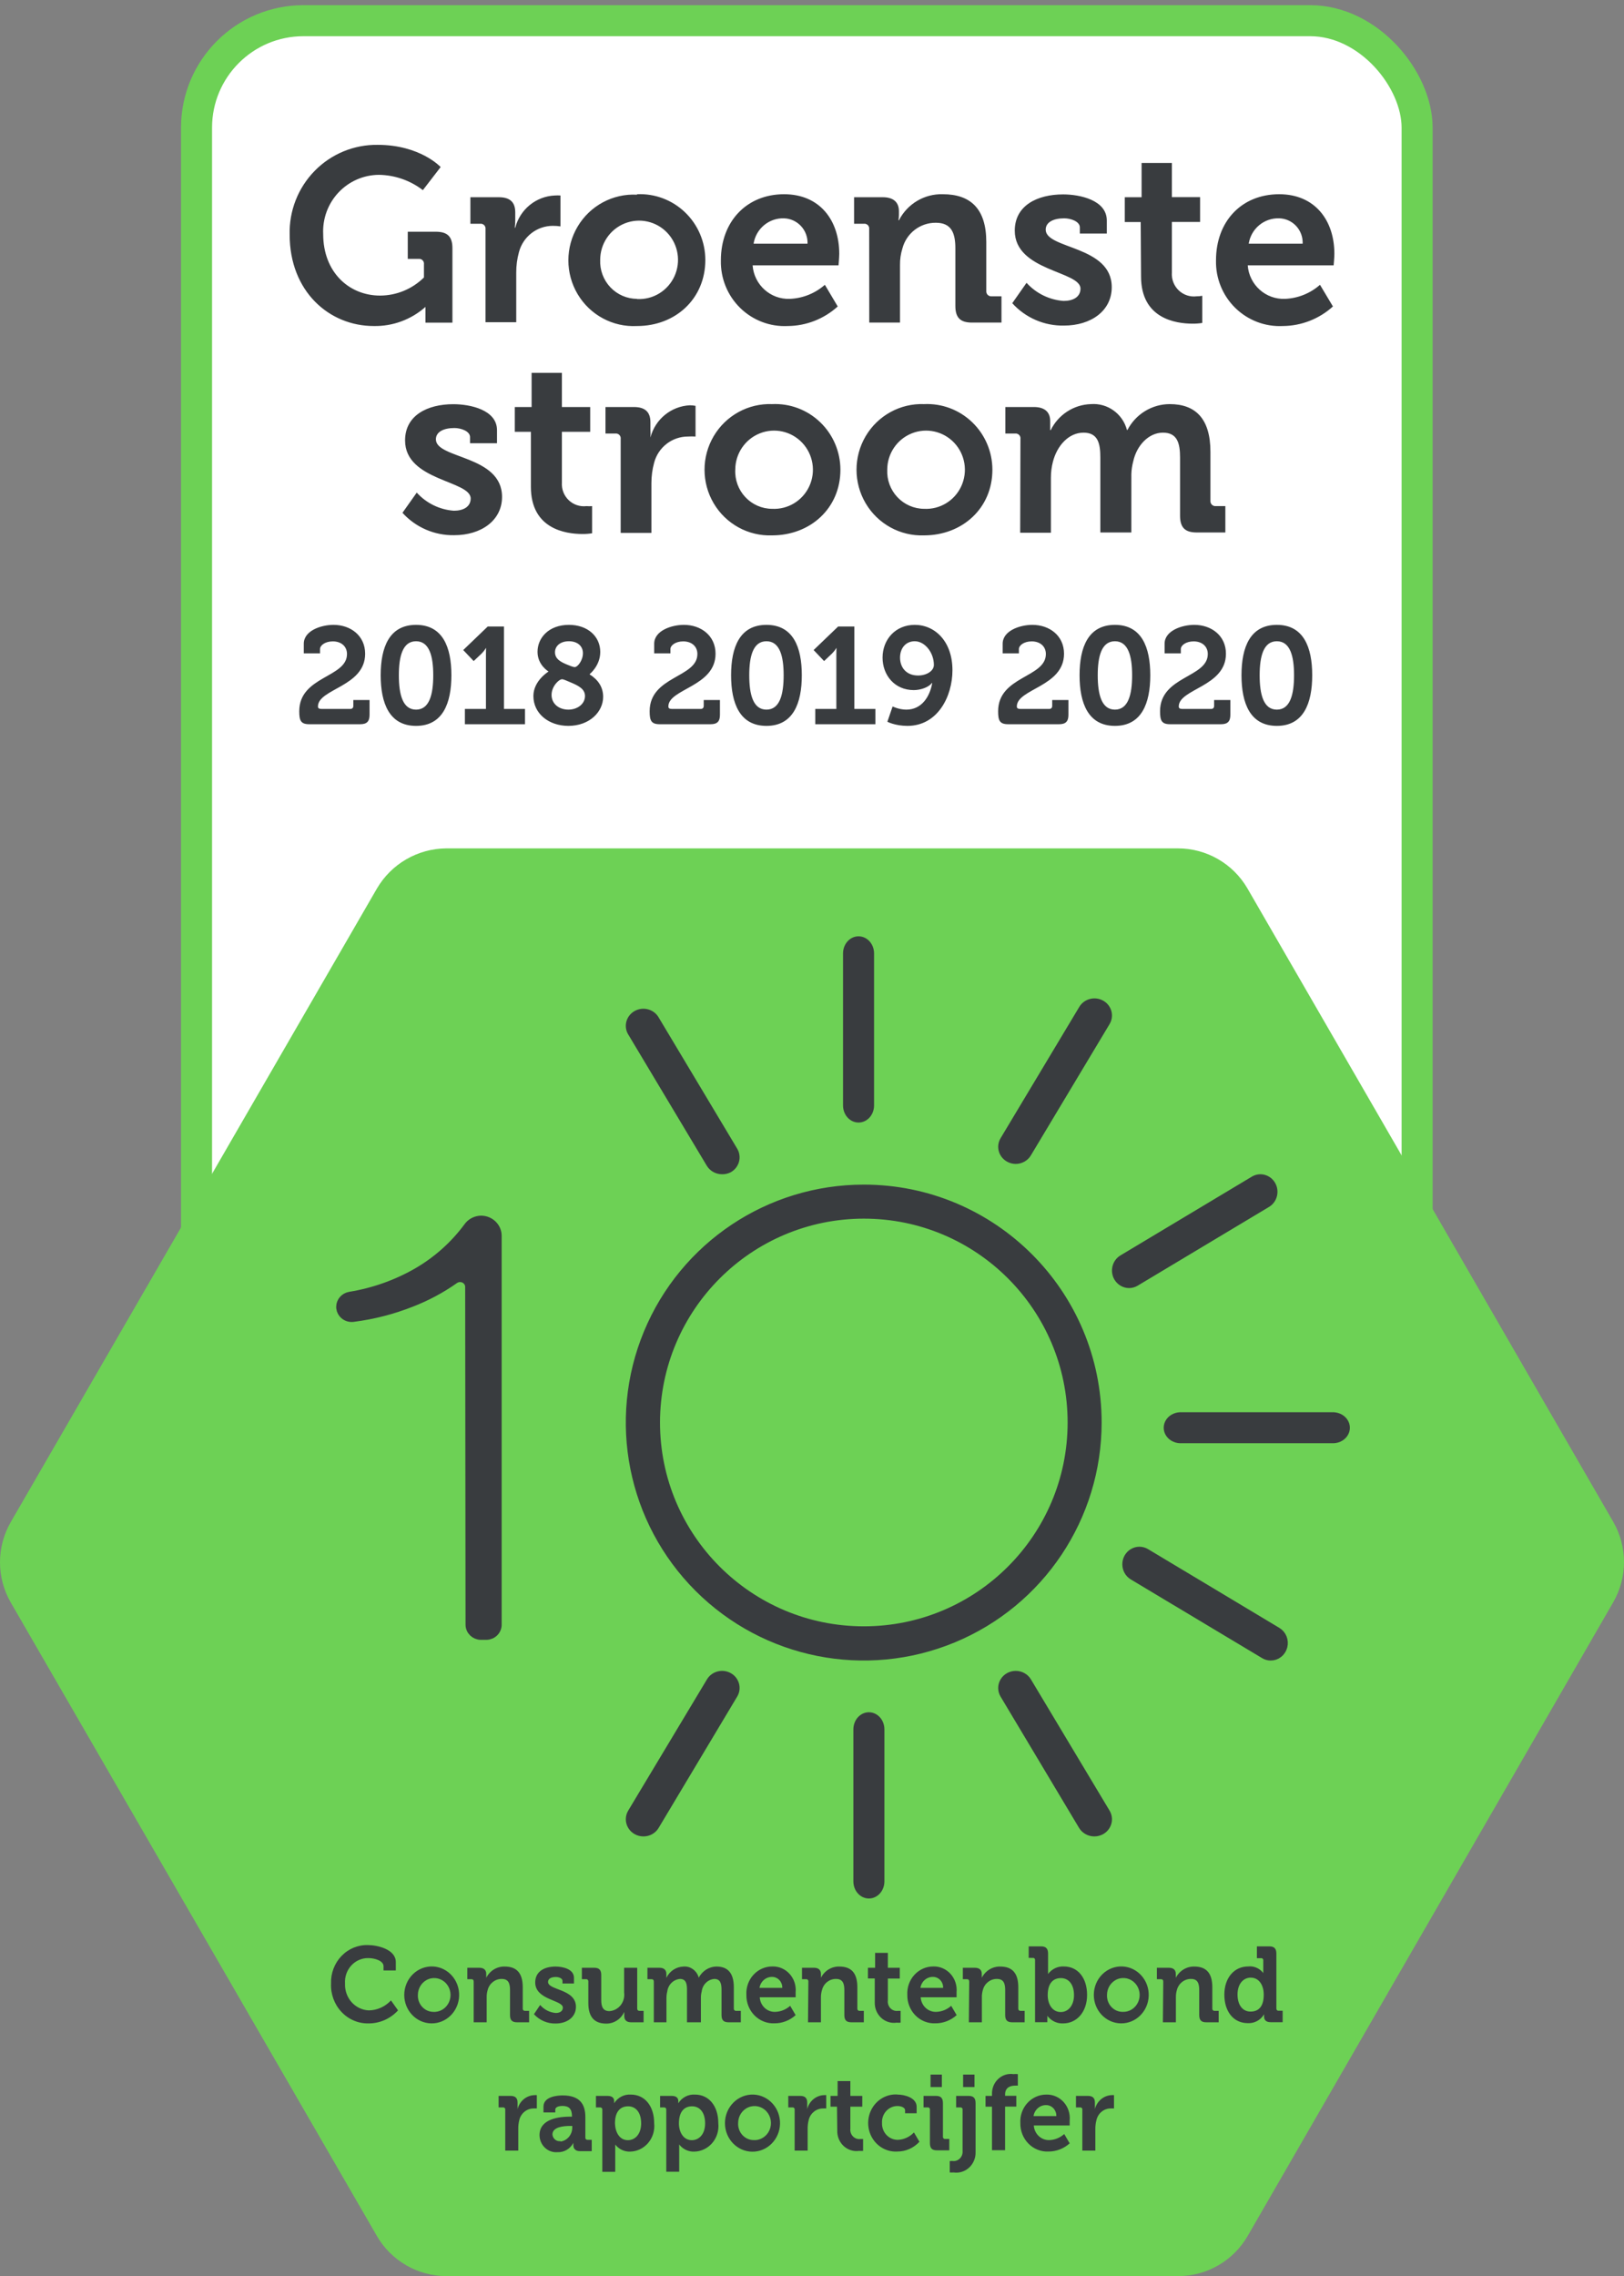
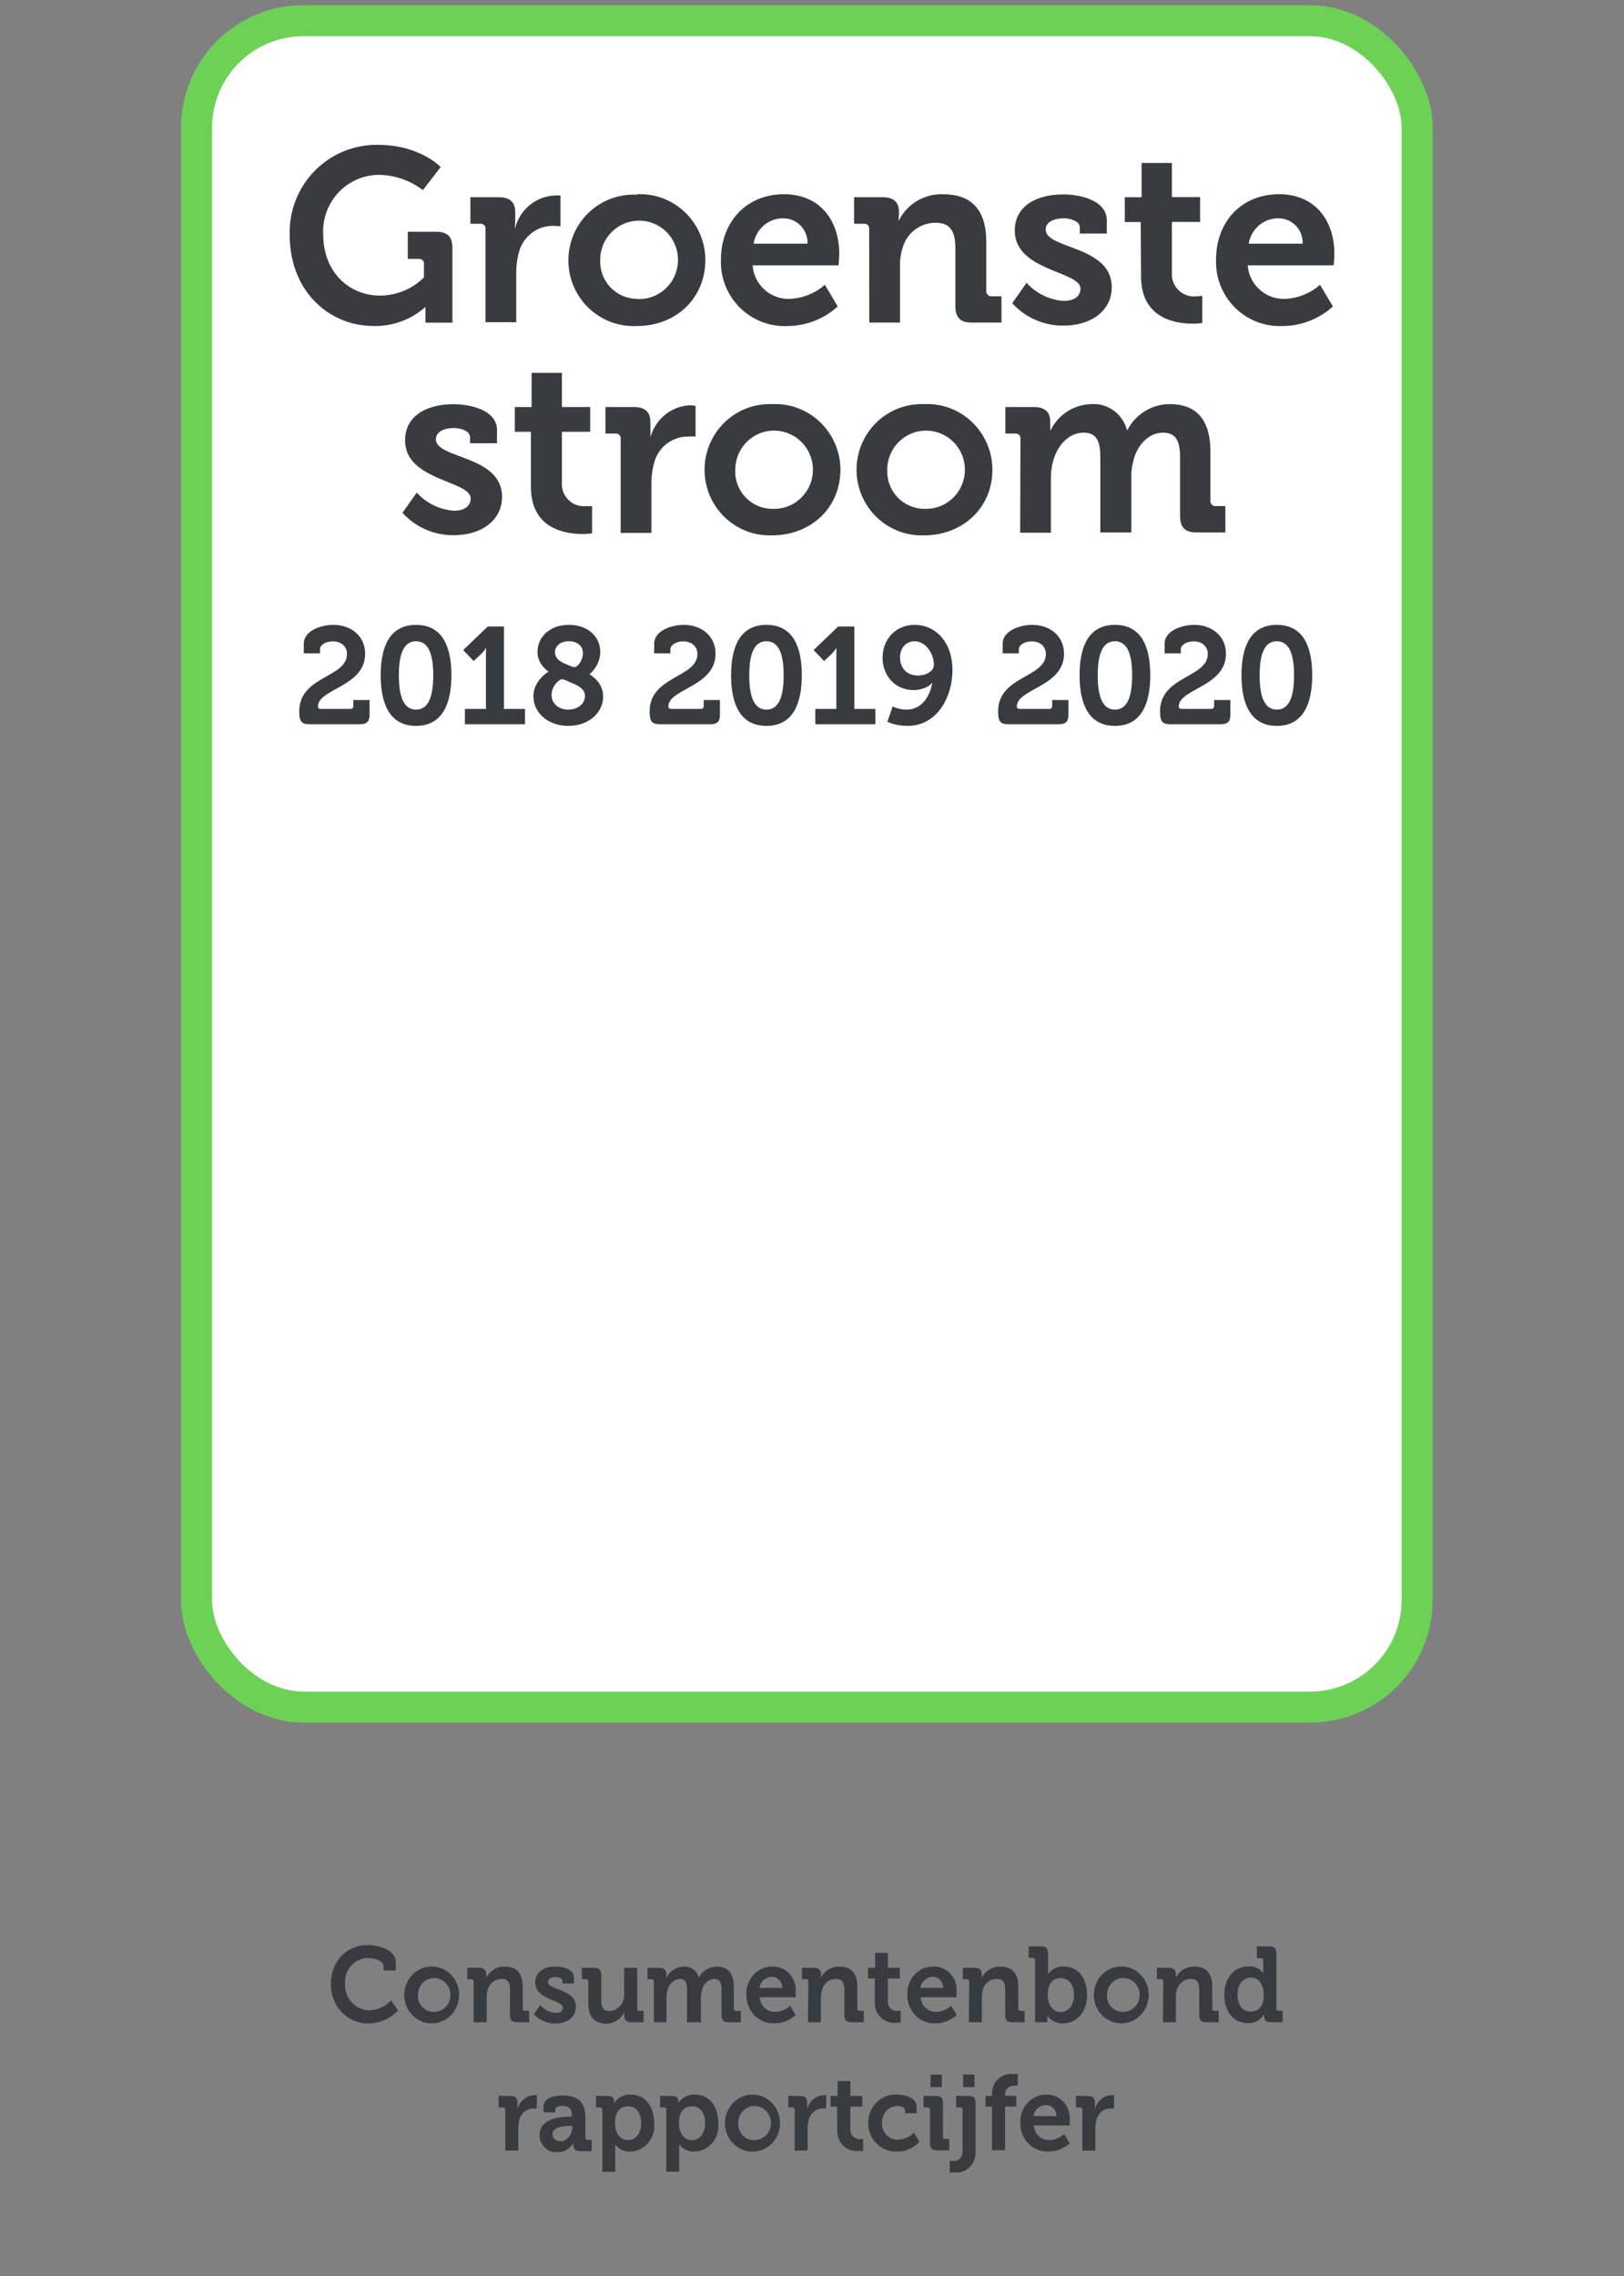
<svg xmlns="http://www.w3.org/2000/svg" width="157px" height="220px" viewBox="0 0 157 220" version="1.1">
  <rect x="0" y="0" width="157" height="220" fill="#808080" stroke="none" />
  <title>label 2020</title>
  <g id="Homepage" stroke="none" stroke-width="1" fill="none" fill-rule="evenodd">
    <g id="Homepage---1430---12K" transform="translate(-246, -358)">
      <g id="label-2020" transform="translate(246, 360)">
        <rect id="Rectangle" stroke="#6DD155" stroke-width="3" fill="#FFFFFF" fill-rule="nonzero" x="19" y="0" width="118" height="163" rx="10.34" />
-         <path d="M113.858,80 L43.142,80 C40.372,80.022 37.82,81.505 36.429,83.899 L1.045,145.11 C-0.348,147.519 -0.348,150.49 1.045,152.899 L36.429,214.11 C37.819,216.516 40.388,218 43.168,218 L113.884,218 C116.665,218.003 119.235,216.519 120.623,214.11 L155.955,152.873 C157.348,150.463 157.348,147.493 155.955,145.084 L120.597,83.873 C119.204,81.472 116.635,79.995 113.858,80 Z" id="Path" fill="#6DD155" />
        <path d="M93.638,200.58 C94.115,200.58 94.314,200.795 94.314,201.281 L94.314,206.002 C94.333,206.573 94.107,207.123 93.697,207.505 C93.287,207.887 92.735,208.061 92.19,207.981 C92.066,207.991 91.941,207.991 91.817,207.981 L91.817,206.875 C91.892,206.879 91.968,206.876 92.042,206.866 C92.309,206.915 92.583,206.832 92.782,206.641 C92.981,206.45 93.083,206.174 93.057,205.895 L93.057,201.92 C93.066,201.858 93.046,201.795 93.003,201.751 C92.96,201.706 92.9,201.686 92.84,201.695 L92.433,201.695 L92.433,200.58 L93.638,200.58 Z M60.987,200.454 C62.357,200.454 63.241,201.587 63.241,203.215 C63.317,203.906 63.108,204.599 62.666,205.123 C62.223,205.647 61.589,205.953 60.917,205.966 C60.416,205.983 59.935,205.78 59.588,205.412 L59.478,205.283 L59.478,207.918 L58.229,207.918 L58.229,201.92 C58.235,201.857 58.212,201.794 58.168,201.751 C58.124,201.707 58.064,201.686 58.003,201.695 L57.613,201.695 L57.613,200.58 L58.732,200.58 C59.2,200.58 59.373,200.795 59.373,201.083 L59.373,201.29 C59.726,200.73 60.343,200.41 60.987,200.454 Z M67.187,200.454 C68.558,200.454 69.442,201.587 69.442,203.215 C69.518,203.906 69.309,204.599 68.867,205.123 C68.424,205.647 67.789,205.953 67.118,205.966 C66.61,205.986 66.121,205.78 65.772,205.405 L65.661,205.274 L65.661,207.909 L64.412,207.909 L64.412,201.92 C64.412,201.767 64.334,201.695 64.187,201.695 L63.814,201.695 L63.814,200.58 L64.932,200.58 C65.401,200.58 65.574,200.795 65.574,201.083 L65.574,201.29 C65.927,200.73 66.543,200.41 67.187,200.454 Z M54.404,200.535 C56.095,200.535 56.59,201.434 56.59,202.63 L56.59,204.591 C56.581,204.653 56.601,204.716 56.644,204.762 C56.686,204.807 56.746,204.83 56.806,204.824 L57.205,204.824 L57.205,205.922 L56.069,205.922 C55.61,205.922 55.428,205.661 55.428,205.346 L55.428,205.121 C55.125,205.702 54.528,206.051 53.893,206.02 C53.449,206.058 53.011,205.903 52.683,205.593 C52.354,205.282 52.164,204.845 52.158,204.384 C52.15,202.734 54.195,202.593 55.054,202.585 L55.297,202.585 C55.297,201.83 55.011,201.551 54.361,201.551 C54.135,201.551 53.684,201.614 53.684,201.902 L53.684,202.18 L52.54,202.18 L52.54,201.623 C52.54,200.643 53.875,200.535 54.404,200.535 Z M72.859,200.454 C74.313,200.518 75.448,201.781 75.408,203.289 C75.367,204.798 74.166,205.993 72.71,205.973 C71.255,205.952 70.085,204.724 70.084,203.215 C70.086,202.462 70.382,201.743 70.906,201.223 C71.429,200.702 72.134,200.424 72.859,200.454 Z M86.743,200.445 L86.77,200.454 C87.429,200.454 88.617,200.742 88.617,201.641 L88.617,202.261 L87.498,202.261 L87.498,201.974 C87.498,201.686 87.082,201.56 86.77,201.56 C86.355,201.557 85.958,201.732 85.674,202.044 C85.389,202.356 85.243,202.777 85.269,203.206 C85.254,203.644 85.417,204.069 85.719,204.377 C86.021,204.685 86.433,204.847 86.856,204.824 C87.424,204.787 87.958,204.534 88.357,204.114 L88.886,205.013 C88.328,205.621 87.553,205.963 86.743,205.957 C85.758,206.016 84.822,205.504 84.312,204.627 C83.802,203.75 83.802,202.652 84.312,201.775 C84.822,200.899 85.758,200.386 86.743,200.445 Z M101.157,200.454 C101.788,200.435 102.396,200.699 102.828,201.177 C103.259,201.655 103.472,202.302 103.412,202.954 L103.412,203.439 L103.412,203.439 L99.943,203.439 C99.994,204.26 100.668,204.887 101.461,204.851 C101.985,204.829 102.486,204.623 102.883,204.267 L103.412,205.166 C102.847,205.676 102.123,205.957 101.374,205.957 C100.652,205.995 99.948,205.72 99.43,205.198 C98.912,204.676 98.627,203.954 98.642,203.206 C98.601,202.489 98.848,201.786 99.325,201.265 C99.801,200.744 100.464,200.45 101.157,200.454 Z M82.208,199.15 L82.208,200.58 L83.361,200.58 L83.361,201.623 L82.208,201.623 L82.208,203.754 C82.177,204.035 82.275,204.315 82.473,204.509 C82.671,204.704 82.945,204.791 83.214,204.743 C83.289,204.754 83.364,204.754 83.439,204.743 L83.439,205.895 C83.312,205.904 83.185,205.904 83.058,205.895 C82.513,205.975 81.962,205.801 81.553,205.419 C81.145,205.037 80.921,204.486 80.942,203.916 L80.916,201.623 L80.291,201.623 L80.291,200.58 L80.976,200.58 L80.976,199.15 L82.208,199.15 Z M107.696,200.508 L107.696,201.794 C107.592,201.787 107.488,201.787 107.384,201.794 C106.736,201.789 106.168,202.241 106.005,202.891 C105.927,203.184 105.889,203.486 105.892,203.79 L105.892,205.868 L104.635,205.868 L104.635,201.92 C104.643,201.858 104.624,201.795 104.581,201.751 C104.538,201.706 104.478,201.686 104.418,201.695 L104.019,201.695 L104.019,200.58 L105.172,200.58 C105.623,200.58 105.849,200.778 105.849,201.218 L105.849,201.533 L105.854,201.699 L105.854,201.699 L105.849,201.866 C106.037,201.092 106.693,200.539 107.462,200.508 C107.54,200.5 107.618,200.5 107.696,200.508 Z M79.875,200.508 L79.875,201.794 C79.774,201.787 79.673,201.787 79.571,201.794 C78.923,201.791 78.353,202.241 78.184,202.891 C78.109,203.184 78.074,203.487 78.08,203.79 L78.08,205.868 L76.822,205.868 L76.822,201.92 C76.831,201.858 76.811,201.795 76.768,201.751 C76.726,201.706 76.665,201.686 76.605,201.695 L76.207,201.695 L76.207,200.58 L77.36,200.58 C77.811,200.58 78.036,200.778 78.036,201.218 L78.036,201.533 L78.041,201.699 L78.041,201.699 L78.036,201.866 C78.224,201.092 78.881,200.539 79.649,200.508 C79.724,200.5 79.8,200.5 79.875,200.508 Z M51.898,200.508 L51.898,201.794 C51.797,201.787 51.695,201.787 51.594,201.794 C50.945,201.791 50.376,202.241 50.207,202.891 C50.132,203.184 50.097,203.487 50.103,203.79 L50.103,205.868 L48.845,205.868 L48.845,201.92 C48.854,201.858 48.834,201.795 48.791,201.751 C48.749,201.706 48.688,201.686 48.628,201.695 L48.203,201.695 L48.203,200.58 L49.357,200.58 C49.808,200.58 50.033,200.778 50.033,201.218 L50.033,201.533 L50.038,201.699 L50.038,201.699 L50.033,201.866 C50.224,201.083 50.894,200.528 51.672,200.508 C51.747,200.5 51.823,200.5 51.898,200.508 Z M90.49,200.58 C90.958,200.58 91.158,200.795 91.158,201.281 L91.158,204.51 C91.149,204.572 91.169,204.635 91.212,204.681 C91.254,204.726 91.314,204.75 91.375,204.743 L91.773,204.743 L91.773,205.841 L90.568,205.841 C90.1,205.841 89.9,205.643 89.9,205.139 L89.9,201.92 C89.909,201.858 89.889,201.795 89.846,201.751 C89.804,201.706 89.743,201.686 89.683,201.695 L89.284,201.695 L89.284,200.58 L90.49,200.58 Z M97.974,198.475 C98.116,198.462 98.258,198.462 98.399,198.475 L98.399,199.59 C98.313,199.581 98.225,199.581 98.139,199.59 C97.783,199.59 97.168,199.689 97.168,200.445 L97.168,200.571 L98.252,200.571 L98.252,201.614 L97.168,201.614 L97.168,205.832 L95.902,205.832 L95.902,201.623 L95.277,201.623 L95.277,200.58 L95.902,200.58 L95.902,200.427 C95.878,199.866 96.096,199.324 96.497,198.947 C96.897,198.57 97.439,198.397 97.974,198.475 Z M55.323,203.484 L55.141,203.484 C54.491,203.484 53.407,203.574 53.407,204.312 C53.424,204.508 53.518,204.688 53.668,204.809 C53.817,204.93 54.009,204.981 54.196,204.95 L54.17,204.995 C54.842,204.912 55.342,204.312 55.323,203.61 L55.323,203.484 Z M66.91,201.587 C66.164,201.587 65.635,202.081 65.635,203.242 C65.635,204.06 66.051,204.86 66.884,204.86 C67.586,204.86 68.167,204.276 68.167,203.233 C68.167,202.189 67.656,201.587 66.91,201.587 Z M60.726,201.587 C59.981,201.587 59.452,202.081 59.452,203.242 C59.478,204.06 59.868,204.86 60.7,204.86 C61.403,204.86 61.984,204.276 61.984,203.233 C61.984,202.189 61.472,201.587 60.726,201.587 Z M72.354,201.681 C71.751,201.932 71.356,202.54 71.359,203.215 C71.34,203.64 71.489,204.056 71.772,204.365 C72.056,204.674 72.448,204.849 72.859,204.851 C73.508,204.888 74.114,204.51 74.387,203.898 C74.659,203.286 74.544,202.563 74.096,202.074 C73.648,201.585 72.958,201.43 72.354,201.681 Z M101.157,201.47 C100.545,201.449 100.013,201.904 99.917,202.531 L102.12,202.531 C102.129,202.258 102.032,201.992 101.852,201.792 C101.671,201.593 101.421,201.477 101.157,201.47 Z M94.21,198.52 L94.21,199.725 L93.109,199.725 L93.109,198.52 L94.21,198.52 Z M91.054,198.52 L91.054,199.725 L89.961,199.725 L89.961,198.52 L91.054,198.52 Z M57.457,188.196 C57.925,188.196 58.125,188.421 58.125,188.889 L58.125,191.317 C58.125,191.955 58.289,192.387 58.914,192.387 C59.339,192.361 59.735,192.152 60.005,191.811 C60.275,191.469 60.395,191.026 60.336,190.588 L60.336,188.196 L61.602,188.196 L61.602,192.135 C61.597,192.196 61.618,192.257 61.66,192.3 C61.702,192.344 61.76,192.366 61.819,192.36 L62.218,192.36 L62.218,193.466 L61.013,193.466 C60.579,193.466 60.353,193.25 60.353,192.873 L60.353,192.459 C60.035,193.157 59.355,193.599 58.61,193.592 C57.526,193.592 56.876,193.026 56.876,191.596 L56.876,189.536 C56.885,189.472 56.864,189.407 56.819,189.361 C56.775,189.315 56.712,189.293 56.65,189.302 L56.251,189.302 L56.251,188.196 L57.457,188.196 Z M53.71,188.079 C54.396,188.079 55.488,188.313 55.488,189.168 L55.488,189.716 L54.378,189.716 L54.378,189.455 C54.378,189.212 54.014,189.087 53.736,189.087 C53.294,189.087 52.982,189.248 52.982,189.563 C52.982,190.391 55.679,190.22 55.679,191.973 C55.679,192.972 54.812,193.583 53.728,193.583 C52.934,193.608 52.168,193.281 51.62,192.684 L52.219,191.793 C52.607,192.244 53.147,192.521 53.728,192.567 C54.118,192.567 54.413,192.396 54.413,192.045 C54.413,191.308 51.742,191.317 51.742,189.617 C51.742,188.565 52.609,188.079 53.71,188.079 Z M35.585,186.002 C36.452,186.002 38.265,186.398 38.265,187.648 L38.265,188.457 L37.077,188.457 L37.077,188.043 C37.077,187.513 36.21,187.261 35.62,187.261 C34.995,187.247 34.394,187.506 33.963,187.975 C33.533,188.444 33.312,189.079 33.356,189.725 C33.328,190.385 33.555,191.029 33.986,191.516 C34.418,192.002 35.018,192.289 35.655,192.315 C36.464,192.304 37.235,191.958 37.797,191.353 L38.482,192.315 C37.741,193.122 36.712,193.578 35.637,193.574 C34.653,193.598 33.704,193.197 33.015,192.467 C32.326,191.738 31.96,190.745 32.003,189.725 C31.969,188.729 32.335,187.762 33.014,187.057 C33.693,186.351 34.624,185.969 35.585,186.002 Z M100.654,186.128 C101.114,186.128 101.322,186.344 101.322,186.829 L101.322,188.799 C101.685,188.311 102.255,188.039 102.848,188.07 C104.218,188.07 105.094,189.195 105.094,190.822 C105.094,192.45 104.114,193.574 102.77,193.574 C102.232,193.596 101.716,193.371 101.356,192.964 L101.252,192.837 C101.259,192.953 101.259,193.071 101.252,193.187 L101.252,193.457 L100.064,193.457 L100.064,187.468 C100.073,187.406 100.053,187.343 100.01,187.299 C99.982,187.269 99.946,187.25 99.907,187.244 L99.449,187.243 L99.449,186.128 L100.654,186.128 Z M108.528,188.07 C109.975,188.144 111.098,189.407 111.051,190.908 C111.004,192.409 109.805,193.594 108.357,193.57 C106.909,193.547 105.746,192.324 105.745,190.822 C105.744,190.068 106.041,189.347 106.567,188.827 C107.094,188.307 107.802,188.033 108.528,188.07 Z M41.855,188.07 C43.303,188.139 44.43,189.4 44.386,190.902 C44.343,192.405 43.145,193.593 41.695,193.571 C40.246,193.549 39.082,192.325 39.08,190.822 C39.082,190.071 39.379,189.353 39.902,188.833 C40.426,188.314 41.131,188.039 41.855,188.07 Z M90.221,188.07 C90.851,188.049 91.46,188.31 91.892,188.787 C92.323,189.264 92.536,189.91 92.476,190.561 L92.476,191.047 L92.476,191.047 L89.007,191.047 C89.058,191.871 89.738,192.5 90.533,192.459 C91.058,192.437 91.559,192.231 91.956,191.874 L92.485,192.774 C91.917,193.285 91.19,193.566 90.438,193.565 C89.718,193.6 89.016,193.324 88.5,192.802 C87.984,192.281 87.7,191.56 87.715,190.813 C87.677,190.099 87.924,189.401 88.398,188.882 C88.872,188.363 89.532,188.069 90.221,188.07 Z M74.672,188.07 C75.3,188.052 75.907,188.314 76.336,188.791 C76.766,189.267 76.978,189.912 76.918,190.561 L76.918,191.047 L76.918,191.047 L73.449,191.047 C73.495,191.87 74.173,192.5 74.966,192.459 C75.491,192.437 75.992,192.231 76.389,191.874 L76.918,192.774 C76.354,193.286 75.629,193.567 74.88,193.565 C74.16,193.6 73.458,193.324 72.942,192.802 C72.426,192.281 72.141,191.56 72.157,190.813 C72.116,190.097 72.363,189.395 72.84,188.876 C73.316,188.356 73.98,188.064 74.672,188.07 Z M122.716,186.128 C123.185,186.128 123.393,186.344 123.393,186.829 L123.393,192.126 C123.388,192.187 123.409,192.248 123.451,192.291 C123.492,192.335 123.551,192.357 123.61,192.351 L124,192.351 L124,193.457 L122.838,193.457 C122.378,193.457 122.205,193.223 122.205,192.918 L122.205,192.693 C121.871,193.257 121.264,193.585 120.626,193.547 C119.248,193.547 118.363,192.423 118.363,190.795 C118.363,189.168 119.317,188.07 120.661,188.07 C121.172,188.011 121.677,188.205 122.027,188.588 L122.127,188.709 L122.127,187.495 C122.136,187.433 122.116,187.37 122.073,187.326 C122.03,187.281 121.97,187.261 121.91,187.27 L121.511,187.27 L121.511,186.128 L122.716,186.128 Z M85.833,186.757 L85.833,188.196 L86.986,188.196 L86.986,189.239 L85.833,189.239 L85.833,191.371 C85.802,191.652 85.9,191.931 86.098,192.126 C86.296,192.32 86.57,192.407 86.839,192.36 C86.914,192.367 86.989,192.367 87.064,192.36 L87.064,193.502 C86.937,193.512 86.81,193.512 86.683,193.502 C86.138,193.583 85.587,193.408 85.178,193.026 C84.77,192.644 84.546,192.094 84.567,191.524 L84.567,189.23 L83.908,189.23 L83.908,188.196 L84.601,188.196 L84.601,186.757 L85.833,186.757 Z M96.708,188.079 C97.827,188.079 98.443,188.682 98.443,190.076 L98.443,192.135 C98.437,192.196 98.458,192.257 98.5,192.3 C98.542,192.344 98.6,192.366 98.659,192.36 L99.058,192.36 L99.058,193.466 L97.853,193.466 C97.376,193.466 97.176,193.259 97.176,192.765 L97.176,190.346 C97.176,189.707 97.02,189.275 96.378,189.275 C95.742,189.266 95.18,189.707 95.017,190.346 C94.949,190.573 94.917,190.809 94.922,191.047 L94.922,193.466 L93.664,193.466 L93.699,189.536 C93.699,189.374 93.621,189.302 93.482,189.302 L93.083,189.302 L93.083,188.196 L94.245,188.196 C94.696,188.196 94.913,188.421 94.913,188.79 L94.913,188.943 L94.917,189.055 L94.917,189.055 L94.913,189.168 C95.261,188.478 95.958,188.056 96.708,188.079 Z M81.15,188.079 C82.277,188.079 82.884,188.682 82.884,190.076 L82.884,192.135 C82.878,192.198 82.901,192.26 82.945,192.304 C82.989,192.348 83.049,192.369 83.11,192.36 L83.509,192.36 L83.509,193.466 L82.303,193.466 C81.826,193.466 81.627,193.259 81.627,192.765 L81.627,190.346 C81.627,189.707 81.462,189.275 80.829,189.275 C80.191,189.263 79.628,189.705 79.467,190.346 C79.397,190.572 79.362,190.809 79.363,191.047 L79.363,193.466 L78.114,193.466 L78.149,189.536 C78.158,189.472 78.137,189.407 78.093,189.361 C78.048,189.315 77.986,189.293 77.924,189.302 L77.533,189.302 L77.533,188.196 L78.696,188.196 C79.138,188.196 79.363,188.421 79.363,188.79 L79.363,188.943 L79.369,189.055 L79.369,189.055 L79.363,189.168 C79.707,188.478 80.402,188.055 81.15,188.079 Z M48.802,188.079 C49.921,188.079 50.536,188.682 50.536,190.076 L50.536,192.135 C50.531,192.196 50.552,192.257 50.594,192.3 C50.636,192.344 50.694,192.366 50.753,192.36 L51.152,192.36 L51.152,193.466 L49.981,193.466 C49.504,193.466 49.305,193.259 49.305,192.765 L49.305,190.346 C49.305,189.707 49.149,189.275 48.507,189.275 C47.87,189.266 47.309,189.707 47.145,190.346 C47.078,190.573 47.046,190.809 47.05,191.047 L47.05,193.466 L45.793,193.466 L45.793,189.536 C45.793,189.374 45.714,189.302 45.576,189.302 L45.177,189.302 L45.177,188.196 L46.339,188.196 C46.79,188.196 47.007,188.421 47.007,188.79 L47.007,188.943 L47.011,189.055 L47.011,189.055 L47.007,189.168 C47.353,188.477 48.051,188.054 48.802,188.079 Z M115.466,188.079 C116.585,188.079 117.201,188.682 117.201,190.076 L117.201,192.135 C117.195,192.196 117.217,192.257 117.258,192.3 C117.3,192.344 117.359,192.366 117.418,192.36 L117.817,192.36 L117.817,193.466 L116.611,193.466 C116.134,193.466 115.935,193.259 115.935,192.765 L115.935,190.346 C115.935,189.707 115.779,189.275 115.146,189.275 C114.506,189.265 113.942,189.706 113.775,190.346 C113.708,190.573 113.676,190.809 113.68,191.047 L113.68,193.466 L112.422,193.466 L112.457,189.536 C112.457,189.374 112.379,189.302 112.24,189.302 L111.841,189.302 L111.841,188.196 L113.003,188.196 C113.454,188.196 113.671,188.421 113.671,188.79 L113.671,188.943 L113.675,189.055 L113.675,189.055 L113.671,189.168 C114.021,188.48 114.717,188.058 115.466,188.079 Z M67.51,189.025 L67.552,189.159 C67.892,188.493 68.56,188.078 69.286,188.079 C70.335,188.079 70.942,188.691 70.942,190.076 L70.942,192.135 C70.937,192.198 70.959,192.26 71.003,192.304 C71.047,192.348 71.108,192.369 71.168,192.36 L71.619,192.36 L71.619,193.466 L70.431,193.466 C69.954,193.466 69.754,193.259 69.754,192.765 L69.754,190.328 C69.754,189.725 69.642,189.275 69.052,189.275 C68.424,189.33 67.917,189.832 67.838,190.481 C67.779,190.7 67.753,190.927 67.76,191.155 L67.76,193.466 L66.415,193.466 L66.415,190.328 C66.415,189.761 66.337,189.275 65.73,189.275 C65.099,189.333 64.59,189.838 64.508,190.489 C64.454,190.707 64.428,190.931 64.429,191.155 L64.429,193.466 L63.207,193.466 L63.207,189.536 C63.207,189.374 63.129,189.302 62.99,189.302 L62.591,189.302 L62.591,188.196 L63.753,188.196 C64.204,188.196 64.421,188.421 64.421,188.79 L64.421,189.168 C64.736,188.519 65.368,188.101 66.069,188.079 C66.704,188.024 67.29,188.416 67.51,189.025 Z M102.562,189.195 C101.816,189.195 101.287,189.689 101.287,190.849 C101.287,191.668 101.703,192.477 102.553,192.477 C103.238,192.477 103.828,191.883 103.828,190.84 C103.828,189.797 103.308,189.195 102.562,189.195 Z M41.404,189.302 C40.799,189.546 40.4,190.149 40.398,190.822 C40.38,191.24 40.523,191.649 40.797,191.956 C41.071,192.264 41.452,192.445 41.855,192.459 C42.502,192.511 43.114,192.146 43.397,191.541 C43.68,190.935 43.577,190.211 43.136,189.717 C42.696,189.222 42.009,189.058 41.404,189.302 Z M108.011,189.304 C107.413,189.553 107.02,190.154 107.019,190.822 C107.001,191.25 107.151,191.666 107.436,191.976 C107.721,192.285 108.116,192.459 108.528,192.459 C109.172,192.488 109.769,192.109 110.035,191.5 C110.302,190.891 110.184,190.176 109.739,189.693 C109.293,189.21 108.609,189.056 108.011,189.304 Z M120.913,189.15 C120.219,189.15 119.638,189.734 119.638,190.777 C119.638,191.82 120.149,192.432 120.895,192.432 C121.641,192.432 122.17,191.982 122.17,190.813 L122.17,190.768 C122.17,189.95 121.763,189.15 120.913,189.15 Z M90.221,189.078 C89.609,189.056 89.077,189.511 88.981,190.139 L91.175,190.139 C91.187,189.866 91.092,189.6 90.913,189.401 C90.733,189.201 90.484,189.085 90.221,189.078 Z M74.672,189.078 C74.057,189.056 73.523,189.51 73.423,190.139 L75.626,190.139 C75.635,189.867 75.54,189.602 75.361,189.403 C75.182,189.204 74.934,189.087 74.672,189.078 Z" id="Path-6" fill="#393C3F" />
        <path d="M34.822,68 C35.46,68 35.726,67.734 35.726,67.096 L35.726,65.659 L34.157,65.659 L34.157,66.231 C34.157,66.417 34.05,66.524 33.864,66.524 L31.098,66.524 C30.845,66.524 30.738,66.457 30.738,66.284 C30.738,64.569 35.3,64.382 35.3,61.19 C35.3,59.435 33.891,58.397 32.241,58.397 C31.018,58.397 29.369,58.969 29.369,60.219 L29.369,61.151 L30.938,61.151 L30.938,60.738 C30.938,60.379 31.43,59.993 32.175,59.993 C32.986,59.993 33.545,60.472 33.545,61.217 C33.545,63.518 28.93,63.332 28.93,66.75 C28.93,67.641 29.076,68 29.901,68 L34.822,68 Z M40.221,68.16 C42.802,68.16 43.639,65.978 43.639,63.265 C43.639,60.552 42.802,58.397 40.221,58.397 C37.641,58.397 36.803,60.552 36.803,63.265 C36.803,65.978 37.641,68.16 40.221,68.16 Z M40.221,66.59 C38.931,66.59 38.559,65.127 38.559,63.265 C38.559,61.43 38.931,59.98 40.221,59.98 C41.511,59.98 41.884,61.43 41.884,63.265 C41.884,65.127 41.511,66.59 40.221,66.59 Z M50.755,68 L50.755,66.524 L48.72,66.524 L48.72,58.557 L47.151,58.557 L44.783,60.831 L45.794,61.895 L46.552,61.177 C46.858,60.871 46.964,60.645 46.964,60.645 L46.991,60.645 C46.991,60.645 46.978,60.964 46.978,61.283 L46.978,66.524 L44.943,66.524 L44.943,68 L50.755,68 Z M54.944,68.16 C56.993,68.16 58.309,66.803 58.309,65.353 C58.309,64.422 57.831,63.704 57.006,63.185 L57.006,63.159 C57.006,63.159 58.03,62.347 58.03,61.017 C58.03,59.528 56.833,58.397 54.998,58.397 C53.043,58.397 51.965,59.661 51.965,61.004 C51.965,62.281 53.016,62.893 53.016,62.893 L53.016,62.919 C53.016,62.919 51.566,63.797 51.566,65.273 C51.566,66.976 53.056,68.16 54.944,68.16 Z M55.556,62.48 C55.41,62.48 55.091,62.347 54.931,62.281 C54.213,62.002 53.654,61.696 53.654,61.044 C53.654,60.459 54.146,59.98 54.998,59.98 C55.796,59.98 56.354,60.419 56.354,61.137 C56.354,61.829 55.849,62.48 55.556,62.48 Z M54.944,66.59 C54.04,66.59 53.322,66.032 53.322,65.167 C53.322,64.343 54.027,63.651 54.346,63.651 C54.452,63.651 54.811,63.797 55.197,63.97 C55.955,64.289 56.554,64.609 56.554,65.273 C56.554,66.045 55.822,66.59 54.944,66.59 Z M68.697,68 C69.335,68 69.601,67.734 69.601,67.096 L69.601,65.659 L68.032,65.659 L68.032,66.231 C68.032,66.417 67.925,66.524 67.739,66.524 L64.973,66.524 C64.72,66.524 64.614,66.457 64.614,66.284 C64.614,64.569 69.175,64.382 69.175,61.19 C69.175,59.435 67.766,58.397 66.116,58.397 C64.893,58.397 63.244,58.969 63.244,60.219 L63.244,61.151 L64.813,61.151 L64.813,60.738 C64.813,60.379 65.305,59.993 66.05,59.993 C66.861,59.993 67.42,60.472 67.42,61.217 C67.42,63.518 62.805,63.332 62.805,66.75 C62.805,67.641 62.951,68 63.776,68 L68.697,68 Z M74.096,68.16 C76.677,68.16 77.515,65.978 77.515,63.265 C77.515,60.552 76.677,58.397 74.096,58.397 C71.516,58.397 70.678,60.552 70.678,63.265 C70.678,65.978 71.516,68.16 74.096,68.16 Z M74.096,66.59 C72.806,66.59 72.434,65.127 72.434,63.265 C72.434,61.43 72.806,59.98 74.096,59.98 C75.387,59.98 75.759,61.43 75.759,63.265 C75.759,65.127 75.387,66.59 74.096,66.59 Z M84.63,68 L84.63,66.524 L82.595,66.524 L82.595,58.557 L81.026,58.557 L78.658,60.831 L79.669,61.895 L80.427,61.177 C80.733,60.871 80.84,60.645 80.84,60.645 L80.866,60.645 C80.866,60.645 80.853,60.964 80.853,61.283 L80.853,66.524 L78.818,66.524 L78.818,68 L84.63,68 Z M87.729,68.16 C90.655,68.16 92.078,65.3 92.078,62.786 C92.078,59.993 90.389,58.397 88.434,58.397 C86.559,58.397 85.322,59.821 85.322,61.563 C85.322,63.252 86.479,64.702 88.341,64.702 C89.019,64.702 89.79,64.422 90.096,64.01 L90.123,64.01 C89.897,65.34 89.099,66.59 87.623,66.59 C86.904,66.59 86.293,66.284 86.293,66.284 L85.787,67.761 C85.787,67.761 86.532,68.16 87.729,68.16 Z M88.753,63.292 C87.609,63.292 87.011,62.507 87.011,61.563 C87.011,60.672 87.543,59.98 88.434,59.98 C89.418,59.98 90.283,61.084 90.283,62.268 C90.283,62.853 89.578,63.292 88.753,63.292 Z M102.386,68 C103.024,68 103.29,67.734 103.29,67.096 L103.29,65.659 L101.721,65.659 L101.721,66.231 C101.721,66.417 101.614,66.524 101.428,66.524 L98.662,66.524 C98.409,66.524 98.302,66.457 98.302,66.284 C98.302,64.569 102.864,64.382 102.864,61.19 C102.864,59.435 101.455,58.397 99.805,58.397 C98.582,58.397 96.933,58.969 96.933,60.219 L96.933,61.151 L98.502,61.151 L98.502,60.738 C98.502,60.379 98.994,59.993 99.739,59.993 C100.55,59.993 101.109,60.472 101.109,61.217 C101.109,63.518 96.494,63.332 96.494,66.75 C96.494,67.641 96.64,68 97.465,68 L102.386,68 Z M107.785,68.16 C110.366,68.16 111.203,65.978 111.203,63.265 C111.203,60.552 110.366,58.397 107.785,58.397 C105.205,58.397 104.367,60.552 104.367,63.265 C104.367,65.978 105.205,68.16 107.785,68.16 Z M107.785,66.59 C106.495,66.59 106.123,65.127 106.123,63.265 C106.123,61.43 106.495,59.98 107.785,59.98 C109.075,59.98 109.448,61.43 109.448,63.265 C109.448,65.127 109.075,66.59 107.785,66.59 Z M118.04,68 C118.678,68 118.944,67.734 118.944,67.096 L118.944,65.659 L117.375,65.659 L117.375,66.231 C117.375,66.417 117.268,66.524 117.082,66.524 L114.316,66.524 C114.063,66.524 113.957,66.457 113.957,66.284 C113.957,64.569 118.518,64.382 118.518,61.19 C118.518,59.435 117.109,58.397 115.459,58.397 C114.236,58.397 112.587,58.969 112.587,60.219 L112.587,61.151 L114.156,61.151 L114.156,60.738 C114.156,60.379 114.648,59.993 115.393,59.993 C116.204,59.993 116.763,60.472 116.763,61.217 C116.763,63.518 112.148,63.332 112.148,66.75 C112.148,67.641 112.294,68 113.119,68 L118.04,68 Z M123.439,68.16 C126.02,68.16 126.858,65.978 126.858,63.265 C126.858,60.552 126.02,58.397 123.439,58.397 C120.859,58.397 120.021,60.552 120.021,63.265 C120.021,65.978 120.859,68.16 123.439,68.16 Z M123.439,66.59 C122.149,66.59 121.777,65.127 121.777,63.265 C121.777,61.43 122.149,59.98 123.439,59.98 C124.73,59.98 125.102,61.43 125.102,63.265 C125.102,65.127 124.73,66.59 123.439,66.59 Z" id="201820192020" fill="#393C3F" fill-rule="nonzero" />
        <path d="M79.29,38.807 C80.537,40.004 81.244,41.663 81.247,43.399 C81.247,47.137 78.328,49.747 74.644,49.747 C72.339,49.833 70.172,48.643 68.994,46.645 C67.816,44.647 67.816,42.16 68.994,40.161 C70.172,38.163 72.339,36.973 74.644,37.06 C76.364,36.978 78.043,37.61 79.29,38.807 Z M93.983,38.807 C95.23,40.004 95.937,41.663 95.94,43.399 C95.94,47.137 93.012,49.747 89.336,49.747 C87.032,49.833 84.864,48.643 83.687,46.645 C82.509,44.647 82.509,42.16 83.687,40.161 C84.864,38.163 87.032,36.973 89.336,37.06 C91.057,36.978 92.736,37.61 93.983,38.807 Z M43.825,37.068 C45.45,37.068 48.048,37.611 48.048,39.581 L48.048,40.842 L45.441,40.842 L45.441,40.247 C45.441,39.678 44.573,39.371 43.93,39.371 C42.87,39.371 42.14,39.748 42.14,40.466 C42.14,42.366 48.535,41.98 48.535,46.025 C48.535,48.302 46.527,49.729 43.912,49.729 C42.013,49.766 40.19,48.978 38.908,47.566 L40.289,45.614 C41.218,46.639 42.503,47.266 43.877,47.365 C44.79,47.365 45.502,46.989 45.502,46.183 C45.502,44.432 39.16,44.493 39.16,40.571 C39.16,38.145 41.323,37.068 43.825,37.068 Z M54.321,34.039 L54.321,37.34 L57.058,37.34 L57.058,39.739 L54.321,39.739 L54.321,44.642 C54.278,45.28 54.519,45.905 54.98,46.345 C55.44,46.786 56.072,46.996 56.702,46.919 C56.881,46.935 57.061,46.935 57.241,46.919 L57.241,49.545 C56.936,49.594 56.628,49.618 56.32,49.615 C54.651,49.615 51.324,49.116 51.324,45.054 L51.324,39.739 L49.768,39.739 L49.768,37.34 L51.393,37.34 L51.393,34.039 L54.321,34.039 Z M66.702,37.173 C66.883,37.177 67.063,37.194 67.241,37.226 L67.241,40.194 C66.998,40.179 66.754,40.179 66.511,40.194 C64.973,40.191 63.627,41.235 63.236,42.733 C63.061,43.375 62.973,44.038 62.975,44.703 L62.975,49.51 L60.004,49.51 L60.004,40.431 C60.024,40.286 59.976,40.14 59.873,40.036 C59.771,39.933 59.626,39.884 59.482,39.905 L58.535,39.905 L58.535,37.34 L61.272,37.34 C62.332,37.34 62.879,37.795 62.879,38.811 L62.879,39.529 C62.895,39.782 62.895,40.037 62.879,40.291 C63.338,38.52 64.888,37.256 66.702,37.173 Z M108.947,39.555 L108.999,39.555 C109.795,38.024 111.367,37.064 113.082,37.06 C115.585,37.06 117.018,38.478 117.018,41.665 L117.018,46.393 C117.005,46.536 117.055,46.678 117.156,46.78 C117.257,46.881 117.398,46.932 117.54,46.919 L118.461,46.919 L118.461,49.466 L115.689,49.466 C114.559,49.466 114.082,48.985 114.082,47.847 L114.082,42.234 C114.082,40.86 113.83,39.818 112.431,39.818 C111.032,39.818 109.885,41.07 109.555,42.593 C109.447,42.997 109.386,43.412 109.373,43.83 L109.372,49.466 L106.375,49.466 L106.375,42.234 C106.375,40.93 106.184,39.818 104.75,39.818 C103.316,39.818 102.187,41.07 101.787,42.646 C101.659,43.143 101.595,43.655 101.596,44.169 L101.596,49.493 L98.625,49.493 L98.651,40.431 C98.671,40.286 98.623,40.14 98.52,40.036 C98.418,39.933 98.273,39.884 98.129,39.905 L97.191,39.905 L97.191,37.34 L99.945,37.34 C101.005,37.34 101.527,37.839 101.527,38.697 L101.527,39.573 L101.527,39.573 L101.579,39.573 C102.315,38.073 103.812,37.107 105.471,37.06 C107.074,36.942 108.533,37.99 108.947,39.555 Z M88.139,39.89 C86.713,40.462 85.776,41.852 85.774,43.399 C85.729,44.382 86.084,45.341 86.756,46.055 C87.428,46.768 88.36,47.175 89.336,47.181 C90.87,47.26 92.296,46.39 92.937,44.985 C93.579,43.579 93.307,41.922 92.25,40.8 C91.193,39.678 89.565,39.317 88.139,39.89 Z M73.446,39.89 C72.02,40.462 71.084,41.852 71.082,43.399 C71.034,44.382 71.388,45.343 72.061,46.057 C72.733,46.772 73.667,47.178 74.644,47.181 C76.177,47.26 77.603,46.39 78.245,44.985 C78.887,43.579 78.614,41.922 77.558,40.8 C76.501,39.678 74.873,39.317 73.446,39.89 Z M66.232,18.526 C67.478,19.724 68.185,21.384 68.188,23.121 C68.188,26.886 65.295,29.512 61.585,29.512 C59.255,29.636 57.049,28.453 55.847,26.439 C54.646,24.424 54.646,21.905 55.847,19.89 C57.049,17.875 59.255,16.693 61.585,16.817 L61.585,16.773 C63.306,16.694 64.985,17.327 66.232,18.526 Z M75.799,16.773 C79.275,16.773 81.134,19.321 81.134,22.525 C81.134,22.884 81.065,23.646 81.065,23.646 L72.758,23.646 C72.897,25.529 74.492,26.962 76.364,26.886 C77.611,26.834 78.804,26.355 79.744,25.528 L80.987,27.621 C79.661,28.826 77.942,29.499 76.156,29.512 C74.445,29.598 72.777,28.962 71.551,27.758 C70.324,26.554 69.651,24.89 69.691,23.164 C69.691,19.391 72.194,16.773 75.799,16.773 Z M123.665,16.773 C127.141,16.773 129,19.321 129,22.525 C129,22.884 128.93,23.646 128.93,23.646 L120.624,23.646 C120.763,25.532 122.363,26.966 124.239,26.886 C125.483,26.833 126.672,26.354 127.61,25.528 L128.861,27.621 C127.531,28.826 125.81,29.498 124.021,29.512 C122.311,29.598 120.643,28.962 119.416,27.758 C118.19,26.554 117.516,24.89 117.557,23.164 C117.557,19.391 120.033,16.773 123.665,16.773 Z M36.518,12.001 C40.619,12.001 42.6,14.146 42.6,14.146 L40.88,16.379 C39.655,15.437 38.162,14.919 36.622,14.899 C35.146,14.909 33.737,15.526 32.722,16.607 C31.707,17.688 31.173,19.139 31.244,20.625 C31.244,24.311 33.746,26.57 36.744,26.57 C38.33,26.566 39.851,25.938 40.984,24.819 L40.984,23.55 C41.005,23.405 40.957,23.259 40.854,23.156 C40.751,23.052 40.606,23.004 40.463,23.024 L39.42,23.024 L39.42,20.398 L42.131,20.398 C43.261,20.398 43.738,20.87 43.738,21.991 L43.738,29.188 L41.132,29.188 L41.132,27.665 L41.132,27.665 C39.754,28.888 37.972,29.547 36.136,29.512 C31.792,29.512 28.003,26.133 28.003,20.695 C27.939,18.39 28.812,16.158 30.419,14.517 C32.027,12.875 34.23,11.967 36.518,12.001 Z M102.778,16.79 C104.402,16.79 107,17.342 107,19.312 L107,20.573 L104.394,20.573 L104.394,19.977 C104.394,19.408 103.525,19.102 102.882,19.102 C101.822,19.102 101.092,19.487 101.092,20.196 C101.092,22.096 107.478,21.72 107.478,25.756 C107.478,28.041 105.48,29.469 102.856,29.469 C100.959,29.506 99.138,28.718 97.86,27.306 L99.241,25.336 C100.168,26.36 101.449,26.987 102.821,27.087 C103.742,27.087 104.455,26.71 104.455,25.896 C104.455,24.189 98.103,24.215 98.103,20.293 C98.103,17.867 100.275,16.79 102.778,16.79 Z M113.291,13.752 L113.291,17.053 L116.019,17.053 L116.019,19.452 L113.291,19.452 L113.291,24.346 C113.244,24.99 113.487,25.621 113.951,26.065 C114.416,26.51 115.053,26.721 115.689,26.64 C115.87,26.643 116.051,26.625 116.228,26.588 L116.228,29.215 C115.923,29.264 115.615,29.287 115.307,29.285 C113.638,29.285 110.311,28.786 110.311,24.723 L110.276,19.461 L108.738,19.461 L108.738,17.062 L110.363,17.062 L110.363,13.752 L113.291,13.752 Z M91.152,16.773 C93.82,16.773 95.349,18.174 95.349,21.387 L95.349,26.115 C95.335,26.258 95.386,26.4 95.487,26.502 C95.588,26.603 95.728,26.654 95.87,26.64 L96.817,26.64 L96.817,29.18 L93.967,29.18 C92.838,29.18 92.36,28.707 92.36,27.569 L92.36,22.009 C92.36,20.529 91.986,19.531 90.475,19.531 C88.962,19.516 87.631,20.536 87.242,22.009 C87.078,22.529 86.999,23.073 87.008,23.62 L87.008,29.18 L84.036,29.18 L84.028,20.152 C84.048,20.009 84,19.865 83.9,19.762 C83.8,19.659 83.657,19.609 83.515,19.627 L82.568,19.627 L82.568,17.062 L85.331,17.062 C86.391,17.062 86.904,17.561 86.904,18.419 L86.904,18.769 C86.902,18.945 86.887,19.121 86.86,19.294 L86.904,19.294 C87.72,17.699 89.372,16.718 91.152,16.773 Z M54.182,16.895 L54.182,19.881 C53.938,19.845 53.691,19.828 53.444,19.829 C51.904,19.829 50.559,20.876 50.168,22.376 C49.992,23.018 49.905,23.681 49.907,24.346 L49.907,29.145 L46.936,29.145 L46.936,20.152 C46.956,20.009 46.909,19.865 46.808,19.762 C46.708,19.659 46.565,19.609 46.423,19.627 L45.476,19.627 L45.476,17.062 L48.213,17.062 C49.273,17.062 49.812,17.508 49.812,18.533 L49.812,19.251 C49.813,19.505 49.799,19.76 49.768,20.012 L49.812,20.012 C50.268,18.24 51.819,16.975 53.635,16.895 C53.817,16.884 54,16.884 54.182,16.895 Z M60.389,19.597 C58.959,20.172 58.021,21.569 58.023,23.121 C57.98,24.101 58.336,25.057 59.008,25.768 C59.68,26.478 60.611,26.882 61.585,26.886 L61.585,26.903 C63.123,26.986 64.555,26.115 65.201,24.706 C65.846,23.296 65.574,21.633 64.514,20.507 C63.453,19.382 61.819,19.021 60.389,19.597 Z M75.799,19.102 C74.344,19.053 73.081,20.104 72.854,21.553 L78.067,21.553 C78.091,20.925 77.865,20.313 77.439,19.853 C77.013,19.393 76.423,19.122 75.799,19.102 Z M123.665,19.102 C122.21,19.053 120.947,20.104 120.72,21.553 L125.933,21.553 C125.961,20.924 125.737,20.309 125.31,19.848 C124.883,19.386 124.291,19.118 123.665,19.102 Z" id="Path-2" fill="#393C3F" />
-         <path d="M83.509,115.288 C94.667,115.288 103.712,124.333 103.712,135.491 C103.712,146.649 94.667,155.694 83.509,155.694 C72.351,155.694 63.306,146.649 63.306,135.491 C63.32,124.339 72.357,115.302 83.509,115.288 M83.509,113 C74.407,112.996 66.2,118.477 62.715,126.885 C59.23,135.294 61.155,144.973 67.591,151.409 C74.027,157.845 83.706,159.77 92.115,156.285 C100.523,152.8 106.004,144.593 106,135.491 C106,123.07 95.93,113 83.509,113 L83.509,113 Z" id="Shape" stroke="#393C3F" fill="#393C3F" fill-rule="nonzero" />
-         <path d="M84,164 C84.552,164 85,164.516 85,165.153 L85,179.847 C85,180.484 84.552,181 84,181 C83.448,181 83,180.484 83,179.847 L83,165.153 C83,164.516 83.448,164 84,164 Z M98.2,160 C98.628,160.001 99.023,160.222 99.236,160.579 L106.843,173.271 C107.168,173.822 106.973,174.521 106.406,174.842 C106.218,174.947 106.004,175.001 105.786,175 C105.358,174.997 104.963,174.777 104.748,174.421 L97.159,161.729 C96.946,161.371 96.947,160.932 97.162,160.575 C97.376,160.218 97.772,159.999 98.2,160 Z M70.404,160.154 C70.974,160.472 71.169,161.175 70.84,161.726 L63.245,174.421 C63.033,174.78 62.637,175.001 62.208,175 C61.774,175.003 61.373,174.779 61.158,174.415 C60.943,174.051 60.948,173.603 61.172,173.244 L68.776,160.576 C69.105,160.025 69.833,159.837 70.404,160.154 Z M110.731,148.162 L123.417,155.768 C123.873,156.036 124.097,156.591 123.96,157.117 C123.824,157.643 123.362,158.006 122.838,158 C122.637,157.999 122.44,157.943 122.267,157.836 L109.573,150.23 C109.217,150.015 108.999,149.62 109,149.192 C109.001,148.765 109.222,148.371 109.579,148.158 C109.936,147.946 110.375,147.947 110.731,148.162 Z M46.502,116 C47.329,116 47.999,116.65 47.999,117.452 L47.999,155 C48.009,155.257 47.912,155.508 47.73,155.696 C47.548,155.884 47.297,155.993 47.031,156 L46.502,156 C45.952,156 45.507,155.568 45.507,155.035 L45.471,122.391 C45.474,122.026 45.263,121.69 44.927,121.524 C44.591,121.359 44.187,121.391 43.884,121.609 C42.604,122.512 41.212,123.257 39.742,123.826 C37.943,124.539 36.057,125.024 34.13,125.27 C33.845,125.307 33.557,125.224 33.341,125.04 C33.155,124.883 33.037,124.666 33.008,124.431 L33,124.313 C33.005,123.841 33.355,123.44 33.834,123.357 C36.134,122.983 38.343,122.202 40.352,121.052 C42.302,119.925 43.99,118.418 45.31,116.626 C45.551,116.287 45.928,116.066 46.344,116.012 L46.502,116 Z M129.829,135.475 C130.057,135.797 130.057,136.203 129.829,136.525 C129.602,136.847 129.185,137.029 128.753,136.996 L114.247,136.996 C113.815,137.029 113.398,136.847 113.171,136.525 C112.943,136.203 112.943,135.797 113.171,135.475 C113.398,135.153 113.815,134.971 114.247,135.004 L128.753,135.004 C129.185,134.971 129.602,135.153 129.829,135.475 Z M122.846,112.597 C123.163,113.168 122.975,113.899 122.424,114.228 L109.732,121.836 C109.556,121.942 109.356,121.998 109.153,122 C108.74,121.997 108.36,121.769 108.152,121.399 C108,121.123 107.96,120.797 108.041,120.491 C108.122,120.185 108.316,119.924 108.582,119.768 L121.275,112.16 C121.825,111.83 122.528,112.026 122.846,112.597 Z M63.204,96.527 L70.842,109.287 C71.168,109.841 70.973,110.545 70.403,110.867 C70.217,110.96 70.009,111.006 69.8,110.999 C69.37,110.997 68.973,110.775 68.757,110.417 L61.119,97.657 C60.845,97.107 61.061,96.447 61.612,96.148 C62.163,95.85 62.86,96.016 63.204,96.527 Z M106.402,95.154 C106.974,95.472 107.17,96.175 106.84,96.726 L99.229,109.421 C99.016,109.78 98.619,110.001 98.19,110 C97.981,109.999 97.777,109.945 97.598,109.842 C97.323,109.69 97.123,109.438 97.041,109.144 C96.959,108.849 97.002,108.535 97.16,108.27 L104.771,95.576 C105.101,95.025 105.831,94.837 106.402,95.154 Z M83,89 C83.552,89 84,89.516 84,90.153 L84,104.847 C84,105.484 83.552,106 83,106 C82.448,106 82,105.484 82,104.847 L82,90.153 C82,89.516 82.448,89 83,89 Z" id="Path-7" stroke="#393C3F" fill="#393C3F" fill-rule="nonzero" />
      </g>
    </g>
  </g>
</svg>